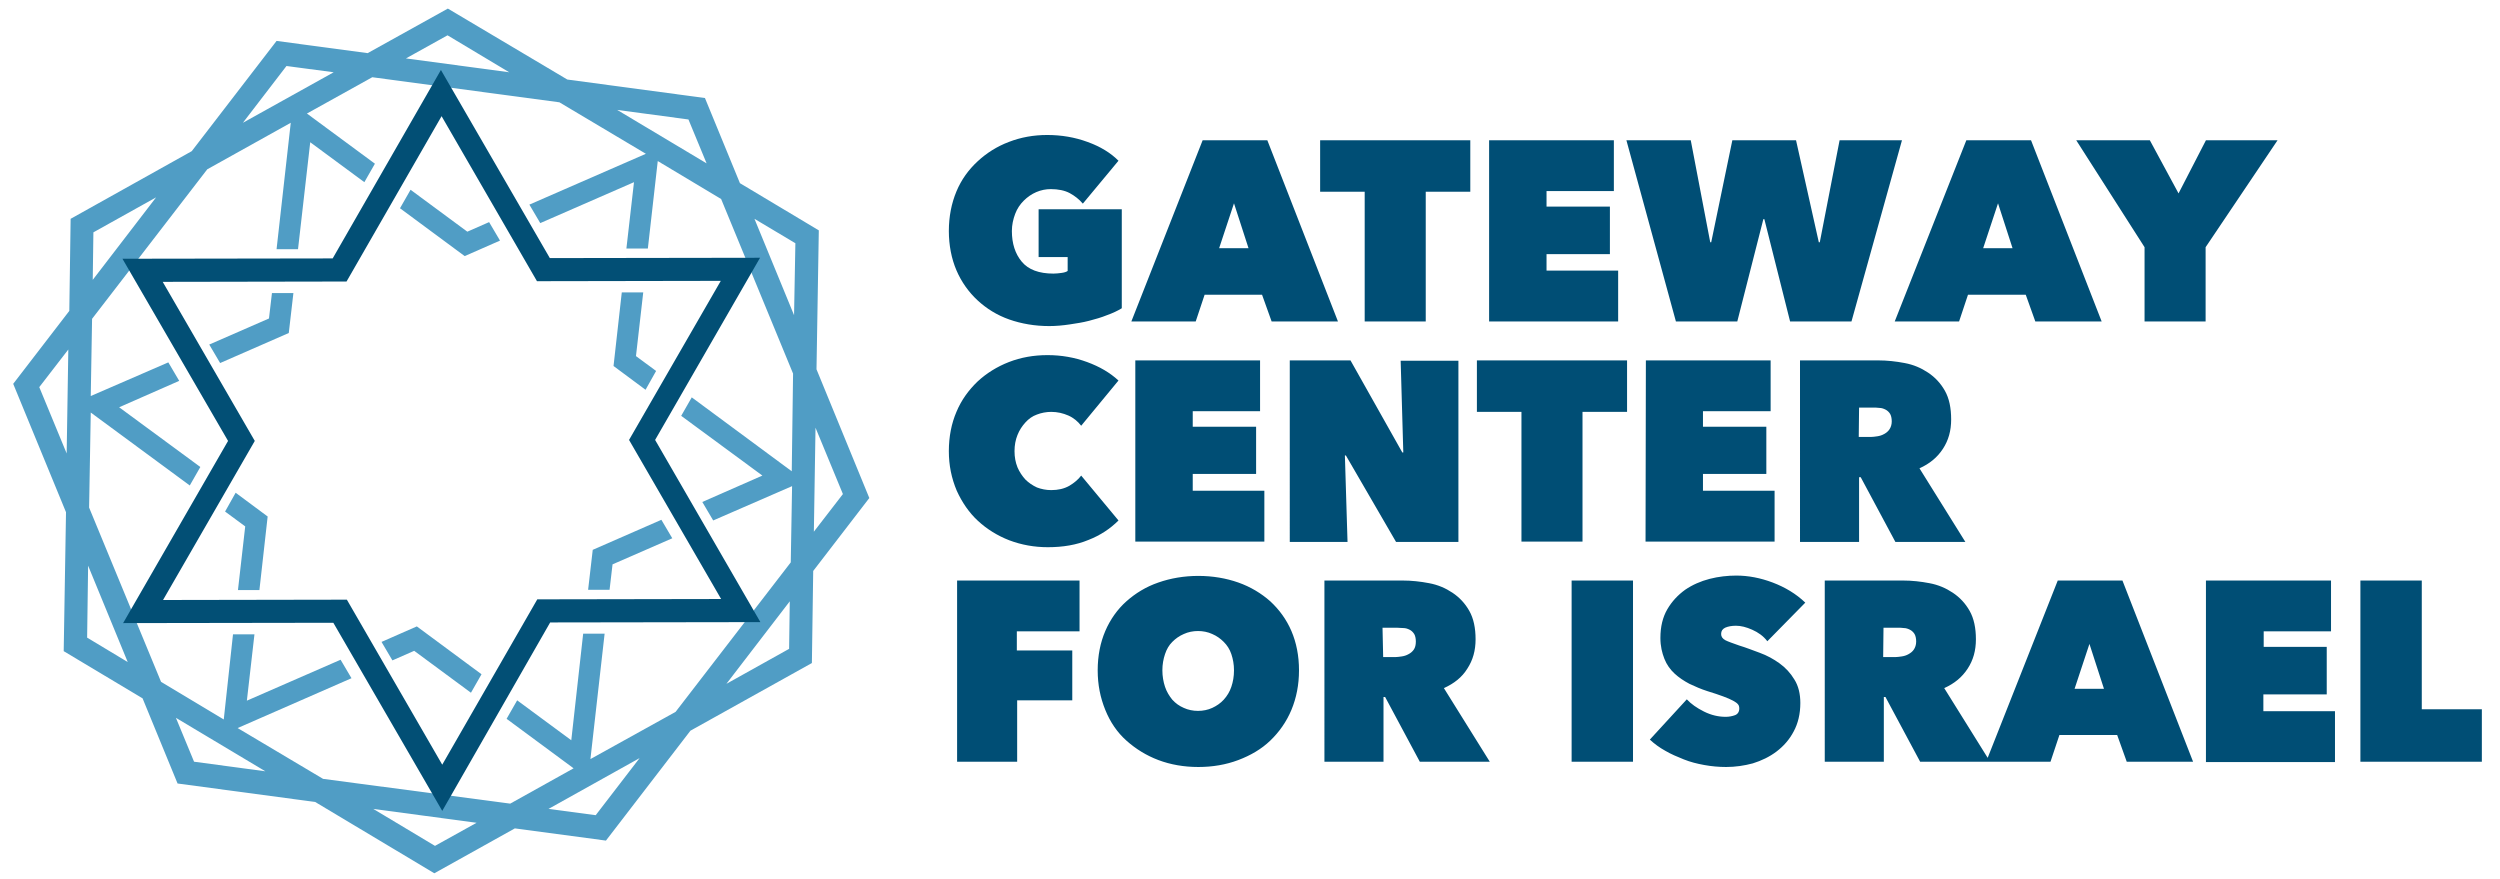
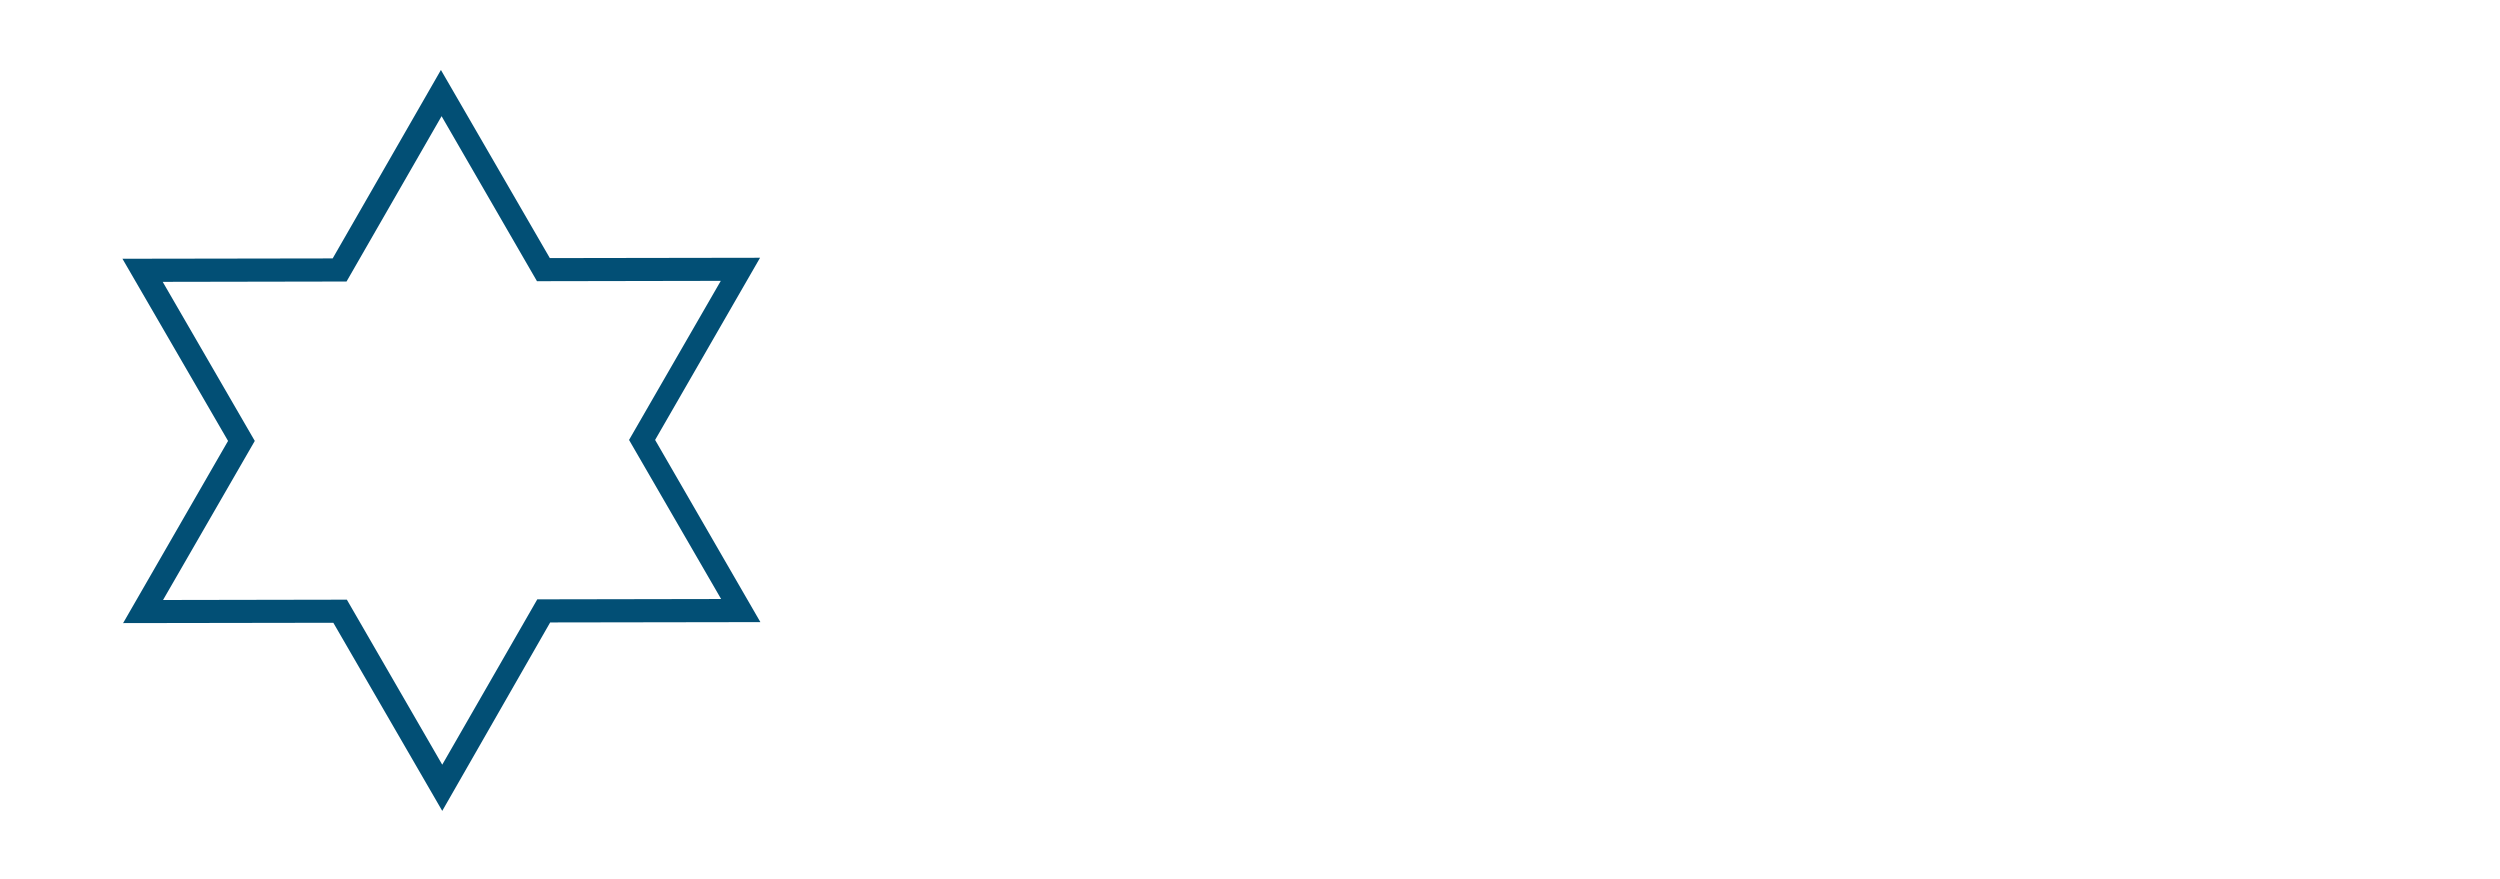
<svg xmlns="http://www.w3.org/2000/svg" version="1.1" id="logo" x="0px" y="0px" viewBox="0 0 757.5 266.4" style="enable-background:new 0 0 757.5 266.4;" xml:space="preserve">
  <style type="text/css">
	.st0{fill:#509DC5;}
	.st1{fill:#024F75;}
	.st2{fill:#004E75;}
</style>
  <g id="orb_1_">
-     <path id="light-blue_1_" class="st0" d="M247.4,111.9l0.7-42.1l-23.9-14.3l-10.6-25.8l-41.7-5.6L135.7,2.6l-24.3,13.5l-27.6-3.7   L58.1,45.8L21.4,66.3l-0.4,27.9l-17,22.1l16,38.9l-0.7,42.1l23.9,14.3l10.6,25.8l41.7,5.6l36.1,21.6l24.4-13.6l27.6,3.7l25.6-33.3   l36.8-20.5l0.4-27.9l17-22.1L247.4,111.9z M20.2,137.4l-8.3-20.1l8.8-11.4L20.2,137.4z M208.6,36.2l5.5,13.3L187,33.3L208.6,36.2z    M135.6,10.7l18.7,11.2L123,17.7L135.6,10.7z M86.8,20l14.3,1.9L73.6,37.2L86.8,20z M28.3,70.4l19-10.6l-19.2,25L28.3,70.4z    M26.4,193.2l0.3-21.8l12,29.2L26.4,193.2z M58.8,230.8l-5.5-13.3l27.1,16.2L58.8,230.8z M131.8,256.3l-18.7-11.2l31.3,4.2   L131.8,256.3z M180.5,247l-14.3-1.9l27.6-15.4L180.5,247z M239.1,196.6l-19,10.6l19.2-25L239.1,196.6z M239.9,142.8l-30.3-22.4   l-3.2,5.6l24.6,18.1l-18.2,8l3.3,5.6l23.9-10.4l-0.4,23.1l-34.9,45.3L178.9,230l4.3-38l-6.5,0l-3.6,32.3l-16.4-12.1l-3.2,5.6   l20.3,15l-19.2,10.7L97.9,236L72,220.6l34.5-15.1l-3.3-5.6l-28.4,12.4l2.3-20.1l-6.5,0L67.8,218l-19-11.4L27,153.8l0.5-28.8   l30,22.1l3.2-5.6l-24.6-18.1l18.2-8l-3.3-5.6L27.5,120l0.4-23.4l34.9-45.3l25.3-14.1l-4.3,38.3l6.5,0L94,43.1l16.4,12.1l3.2-5.6   L93,34.4l19.8-11l56.7,7.6l26.2,15.6L160.4,62l3.3,5.6l28.4-12.4l-2.3,20.1l6.5,0l3-26.5l19.2,11.5l21.8,52.9L239.9,142.8z    M240.6,95.5l-12-29.2l12.4,7.4L240.6,95.5z M247.1,129.6l8.3,20.1l-8.8,11.4L247.1,129.6z M115.6,194.5l3.3,5.6l6.6-2.9l17.2,12.7   l3.2-5.6l-19.6-14.5L115.6,194.5z M141.6,70.2l-17.2-12.7l-3.2,5.6l19.6,14.5l10.7-4.7l-3.3-5.6L141.6,70.2z M68.2,155l6.1,4.5   l-2.2,19.3l6.5,0l2.5-22.3l-9.7-7.2L68.2,155z M179.6,166.6l-1.4,12.1l6.5,0l0.9-7.7l18.1-7.9l-3.3-5.6L179.6,166.6z M81.5,96.5   l-18.1,7.9l3.3,5.6l20.8-9.1l1.4-12.1l-6.5,0L81.5,96.5z M198.8,112.4l-6.1-4.5l2.2-19.3l-6.5,0l-2.5,22.3l9.7,7.2L198.8,112.4z" />
    <g id="blue_1_">
      <path class="st1" d="M134,245.7l-33-57l-63.7,0.1l31.8-55.2L37.1,78.4l63.7-0.1l32.8-57.1l33,57l63.7-0.1l-31.8,55.2l31.9,55.2    l-63.7,0.1L134,245.7z M105.1,181.7l28.9,50l28.8-50.1l55.7-0.1l-27.9-48.2l27.8-48.2l-55.7,0.1l-28.9-50l-28.8,50.1l-55.7,0.1    l27.9,48.2l-27.8,48.2L105.1,181.7z" />
    </g>
  </g>
-   <path id="text_1_" class="st2" d="M317.9,98.8c-4.3,0-8.4-0.7-12.1-2c-3.7-1.3-6.9-3.3-9.6-5.8s-4.9-5.6-6.4-9.1s-2.3-7.6-2.3-11.9  c0-4.4,0.8-8.4,2.3-12s3.7-6.6,6.4-9.1c2.7-2.5,5.8-4.5,9.5-5.9c3.6-1.4,7.5-2.1,11.6-2.1c4.3,0,8.4,0.7,12.2,2.1  c3.9,1.4,7,3.3,9.4,5.7l-10.8,13c-1.1-1.3-2.5-2.4-4-3.2s-3.5-1.2-5.7-1.2c-1.5,0-3,0.3-4.4,0.9s-2.7,1.5-3.8,2.6  c-1.1,1.1-2,2.4-2.6,4s-1,3.3-1,5.2c0,3.8,1,6.9,3,9.3c2,2.4,5.2,3.6,9.6,3.6c0.8,0,1.6-0.1,2.4-0.2c0.8-0.1,1.5-0.3,1.9-0.6v-4.2  h-8.8V63.4h25.2v30c-1.3,0.8-2.8,1.5-4.5,2.1c-1.7,0.7-3.5,1.2-5.4,1.7c-1.9,0.5-3.9,0.8-5.9,1.1C322.1,98.6,320,98.8,317.9,98.8z   M364.4,42.5H384l21.4,54.9h-20.1l-2.9-8.1H365l-2.7,8.1h-19.5L364.4,42.5z M373.9,61.6l-4.5,13.6h8.9L373.9,61.6z M432,97.4h-18.5  V58.1h-13.5V42.5h45.5v15.6H432V97.4z M451.2,42.5H489v15.4h-20.4v4.7h19.2v14.4h-19.2V82h21.7v15.4h-39.1V42.5z M526.4,97.4h-18.6  l-15-54.9h19.5l5.9,30.9h0.3l6.4-30.9h19.3l6.9,30.9h0.3l6-30.9h18.9l-15.3,54.9h-18.6l-7.8-31h-0.3L526.4,97.4z M595.8,42.5h19.6  l21.4,54.9h-20.1l-2.9-8.1h-17.5l-2.7,8.1h-19.5L595.8,42.5z M605.4,61.6l-4.5,13.6h8.9L605.4,61.6z M668.3,97.4h-18.5V74.9  l-20.7-32.4h22.3l8.7,16.1l8.3-16.1h21.7l-21.8,32.4L668.3,97.4L668.3,97.4z M287.5,136.7c0-4.4,0.8-8.4,2.3-11.9  c1.5-3.6,3.7-6.6,6.4-9.2c2.7-2.5,5.9-4.5,9.5-5.9c3.6-1.4,7.5-2.1,11.7-2.1c4.2,0,8.2,0.7,12,2.1c3.8,1.4,6.9,3.2,9.5,5.6  l-11.3,13.7c-1-1.3-2.3-2.4-3.9-3.1s-3.3-1.1-5.2-1.1c-1.5,0-3,0.3-4.3,0.8c-1.4,0.5-2.5,1.3-3.5,2.4s-1.8,2.3-2.4,3.8  s-0.9,3.1-0.9,4.9s0.3,3.4,0.9,4.9c0.6,1.4,1.4,2.6,2.4,3.7c1,1,2.2,1.8,3.5,2.4c1.3,0.5,2.8,0.8,4.3,0.8c2.1,0,3.9-0.4,5.5-1.3  c1.5-0.9,2.7-1.9,3.6-3.1l11.3,13.6c-2.5,2.5-5.5,4.5-9.1,5.9c-3.6,1.5-7.7,2.2-12.3,2.2c-4.1,0-8-0.7-11.7-2.1  c-3.6-1.4-6.8-3.4-9.5-5.9s-4.8-5.6-6.4-9.1C288.3,144.9,287.5,141,287.5,136.7z M344,109.2h37.8v15.4h-20.4v4.7h19.2v14.3h-19.2  v5.1h21.7v15.4H344V109.2z M390.8,109.2h18.4l15.7,27.9h0.3l-0.8-27.8h17.5v54.9H423l-15.2-26.2h-0.3l0.8,26.2h-17.5L390.8,109.2  L390.8,109.2z M479.5,164.1H461v-39.3h-13.5v-15.6H493v15.6h-13.5V164.1z M498.7,109.2h37.8v15.4H516v4.7h19.2v14.3H516v5.1h21.7  v15.4h-39.1L498.7,109.2L498.7,109.2z M545.4,109.2h23.7c2.7,0,5.4,0.3,8,0.8c2.7,0.5,5,1.5,7.1,2.9c2.1,1.4,3.8,3.2,5.1,5.5  c1.3,2.3,1.9,5.2,1.9,8.7c0,3.4-0.8,6.3-2.5,8.9s-4,4.5-7.1,5.9l13.9,22.3h-21.2l-10.5-19.6h-0.5v19.6h-17.9V109.2L545.4,109.2z   M563.2,132.4h3.6c0.6,0,1.3-0.1,2-0.2c0.7-0.1,1.4-0.3,2.1-0.7s1.2-0.8,1.6-1.4c0.4-0.6,0.7-1.4,0.7-2.4c0-1-0.2-1.8-0.5-2.3  s-0.8-1-1.4-1.3c-0.6-0.3-1.2-0.5-1.8-0.5c-0.7-0.1-1.3-0.1-1.8-0.1h-4.4L563.2,132.4L563.2,132.4z M308.1,197.1h16.8v15.1h-16.7  v18.6H290v-54.9h37.1v15.4h-19V197.1z M332.6,203.1c0-4.4,0.8-8.4,2.3-11.9c1.5-3.5,3.7-6.6,6.4-9s5.9-4.4,9.7-5.7  c3.7-1.3,7.8-2,12.1-2s8.4,0.7,12.1,2s7,3.3,9.7,5.7c2.7,2.5,4.9,5.5,6.4,9s2.3,7.5,2.3,11.9c0,4.4-0.8,8.4-2.3,12  c-1.5,3.6-3.7,6.7-6.4,9.3s-6,4.5-9.7,5.9c-3.7,1.4-7.8,2.1-12.1,2.1s-8.4-0.7-12.1-2.1s-6.9-3.4-9.7-5.9s-4.9-5.6-6.4-9.3  S332.6,207.5,332.6,203.1z M352.2,203.1c0,1.8,0.3,3.5,0.8,5c0.5,1.5,1.3,2.8,2.2,3.9c1,1.1,2.1,1.9,3.5,2.5  c1.3,0.6,2.8,0.9,4.3,0.9s3-0.3,4.3-0.9c1.3-0.6,2.5-1.4,3.5-2.5c1-1.1,1.8-2.4,2.3-3.9s0.8-3.1,0.8-5c0-1.8-0.3-3.4-0.8-4.9  c-0.5-1.5-1.3-2.7-2.3-3.7c-1-1-2.1-1.8-3.5-2.4c-1.3-0.6-2.8-0.9-4.3-0.9s-3,0.3-4.3,0.9c-1.4,0.6-2.5,1.4-3.5,2.4  c-1,1-1.7,2.2-2.2,3.7S352.2,201.3,352.2,203.1z M401.4,175.9H425c2.7,0,5.4,0.3,8,0.8c2.7,0.5,5,1.5,7.1,2.9  c2.1,1.4,3.8,3.2,5.1,5.5c1.3,2.3,1.9,5.2,1.9,8.6c0,3.4-0.8,6.3-2.5,8.9c-1.6,2.6-4,4.5-7.1,5.9l13.9,22.3h-21.2l-10.5-19.6h-0.5  v19.6h-17.9V175.9z M419.1,199.1h3.6c0.6,0,1.3-0.1,2-0.2c0.7-0.1,1.4-0.3,2.1-0.7c0.6-0.3,1.2-0.8,1.6-1.4c0.4-0.6,0.6-1.4,0.6-2.4  c0-1-0.2-1.8-0.5-2.3c-0.4-0.6-0.8-1-1.4-1.3s-1.2-0.5-1.9-0.5s-1.3-0.1-1.9-0.1h-4.4L419.1,199.1L419.1,199.1z M476.2,175.9h18.6  v54.9h-18.6V175.9z M523,232.4c-2.2,0-4.4-0.2-6.6-0.6s-4.2-0.9-6.2-1.7s-3.9-1.6-5.6-2.6c-1.8-1-3.3-2.1-4.7-3.4l11.2-12.2  c1.3,1.4,3,2.6,5.2,3.7c2.2,1.1,4.4,1.6,6.6,1.6c1,0,2-0.2,2.8-0.5s1.3-1,1.3-2c0-0.5-0.1-1-0.4-1.3c-0.3-0.4-0.8-0.7-1.5-1.1  s-1.7-0.8-3-1.3c-1.3-0.5-2.9-1-4.8-1.6c-1.9-0.6-3.7-1.4-5.4-2.2c-1.7-0.9-3.2-1.9-4.5-3.1c-1.3-1.2-2.4-2.7-3.1-4.5  s-1.2-3.8-1.2-6.3c0-3.4,0.7-6.3,2.1-8.7c1.4-2.4,3.2-4.3,5.4-5.9c2.2-1.5,4.7-2.6,7.4-3.3s5.5-1,8.1-1c3.6,0,7.3,0.7,11,2.1  s7.1,3.4,9.9,6.1l-11.5,11.7c-1.2-1.6-2.8-2.7-4.6-3.5c-1.8-0.8-3.4-1.2-4.9-1.2c-1.3,0-2.4,0.2-3.3,0.6c-0.8,0.4-1.2,1-1.2,1.9  c0,0.8,0.4,1.4,1.3,1.9c0.8,0.4,2.2,0.9,4.2,1.6c2,0.6,4,1.4,6.2,2.2c2.2,0.8,4.2,1.9,6,3.2c1.8,1.3,3.3,2.9,4.5,4.9  c1.2,1.9,1.8,4.3,1.8,7.1c0,3.3-0.7,6.2-2,8.6c-1.3,2.5-3.1,4.5-5.2,6.1s-4.6,2.8-7.2,3.6C528.5,232,525.8,232.4,523,232.4z   M552.9,175.9h23.7c2.7,0,5.4,0.3,8,0.8c2.7,0.5,5,1.5,7.1,2.9c2.1,1.4,3.8,3.2,5.1,5.5c1.3,2.3,1.9,5.2,1.9,8.6  c0,3.4-0.8,6.3-2.5,8.9c-1.7,2.6-4,4.5-7.1,5.9l13.9,22.3h-21.2l-10.5-19.6h-0.5v19.6h-17.9L552.9,175.9L552.9,175.9z M570.6,199.1  h3.6c0.6,0,1.3-0.1,2-0.2c0.7-0.1,1.4-0.3,2.1-0.7s1.2-0.8,1.6-1.4c0.4-0.6,0.7-1.4,0.7-2.4c0-1-0.2-1.8-0.5-2.3s-0.8-1-1.4-1.3  c-0.6-0.3-1.2-0.5-1.8-0.5c-0.7-0.1-1.3-0.1-1.8-0.1h-4.4L570.6,199.1L570.6,199.1z M623.5,175.9h19.6l21.4,54.9h-20.1l-2.9-8.1  h-17.5l-2.7,8.1h-19.5L623.5,175.9z M633.1,195.1l-4.5,13.6h8.9L633.1,195.1z M668.5,175.9h37.8v15.4h-20.4v4.7H705v14.4h-19.2v5.1  h21.7v15.4h-39.1V175.9z M715.2,175.9h18.6v39h18.2v15.9h-36.8V175.9z" />
</svg>